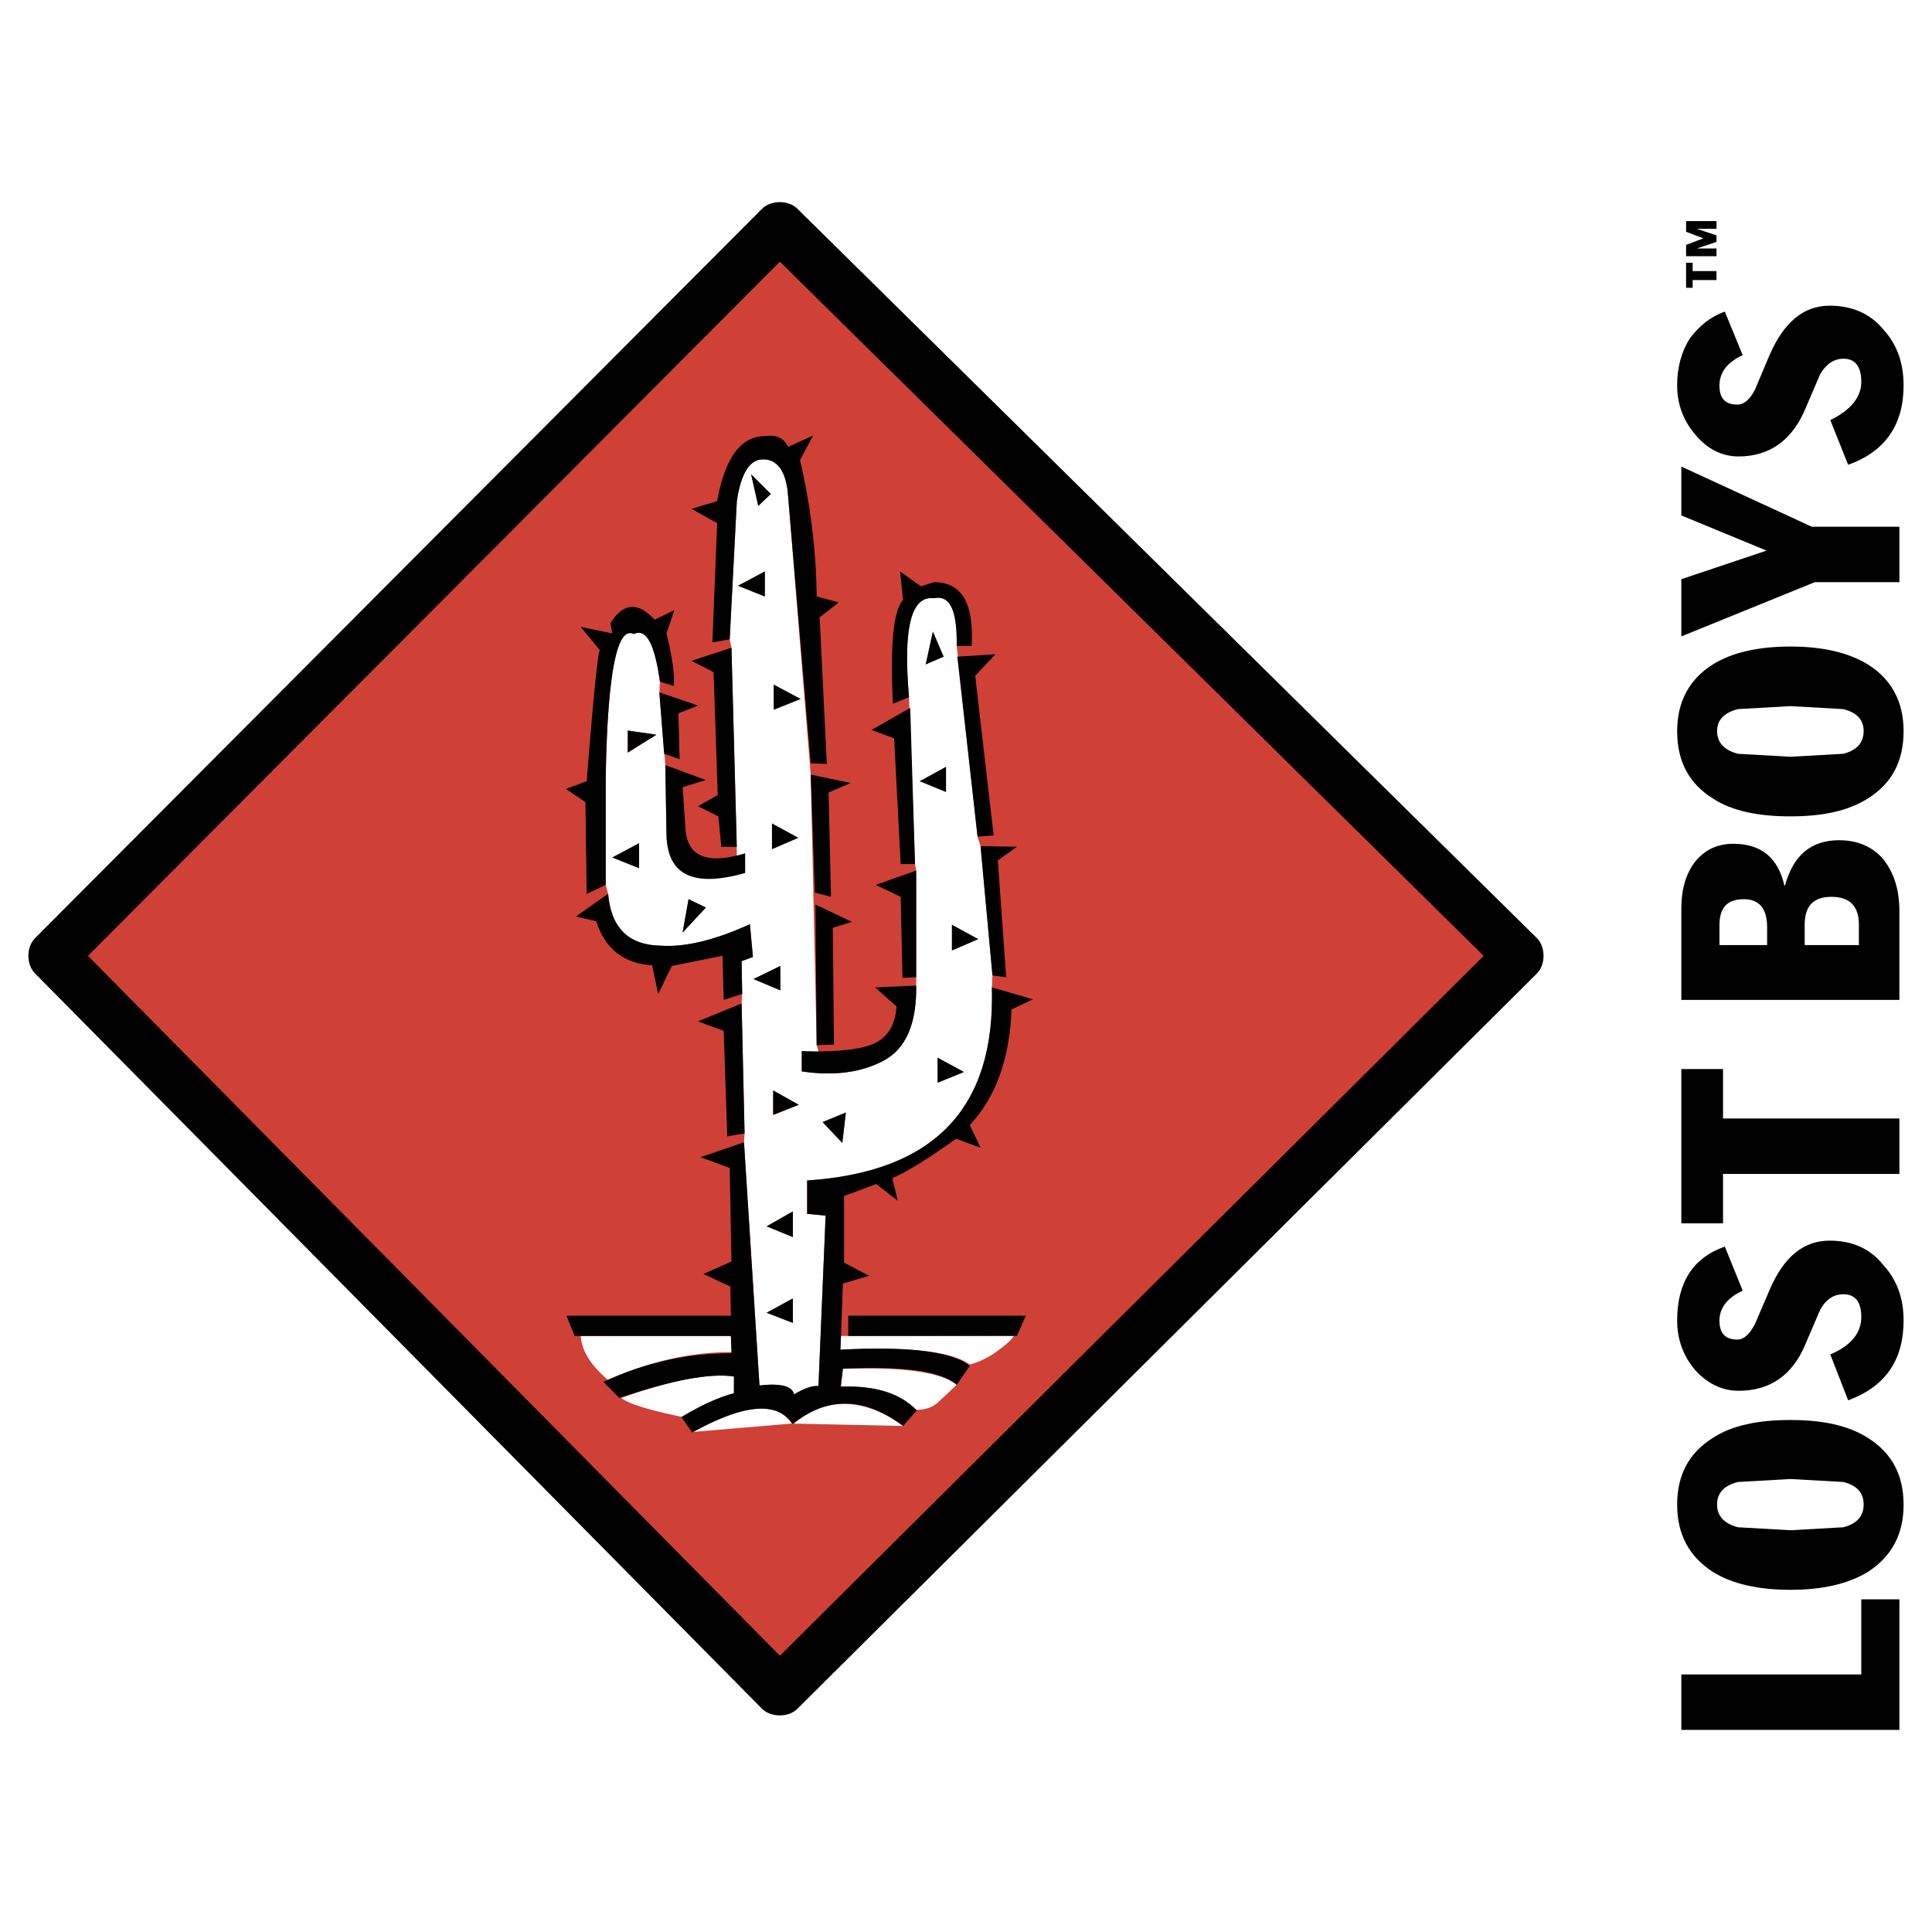
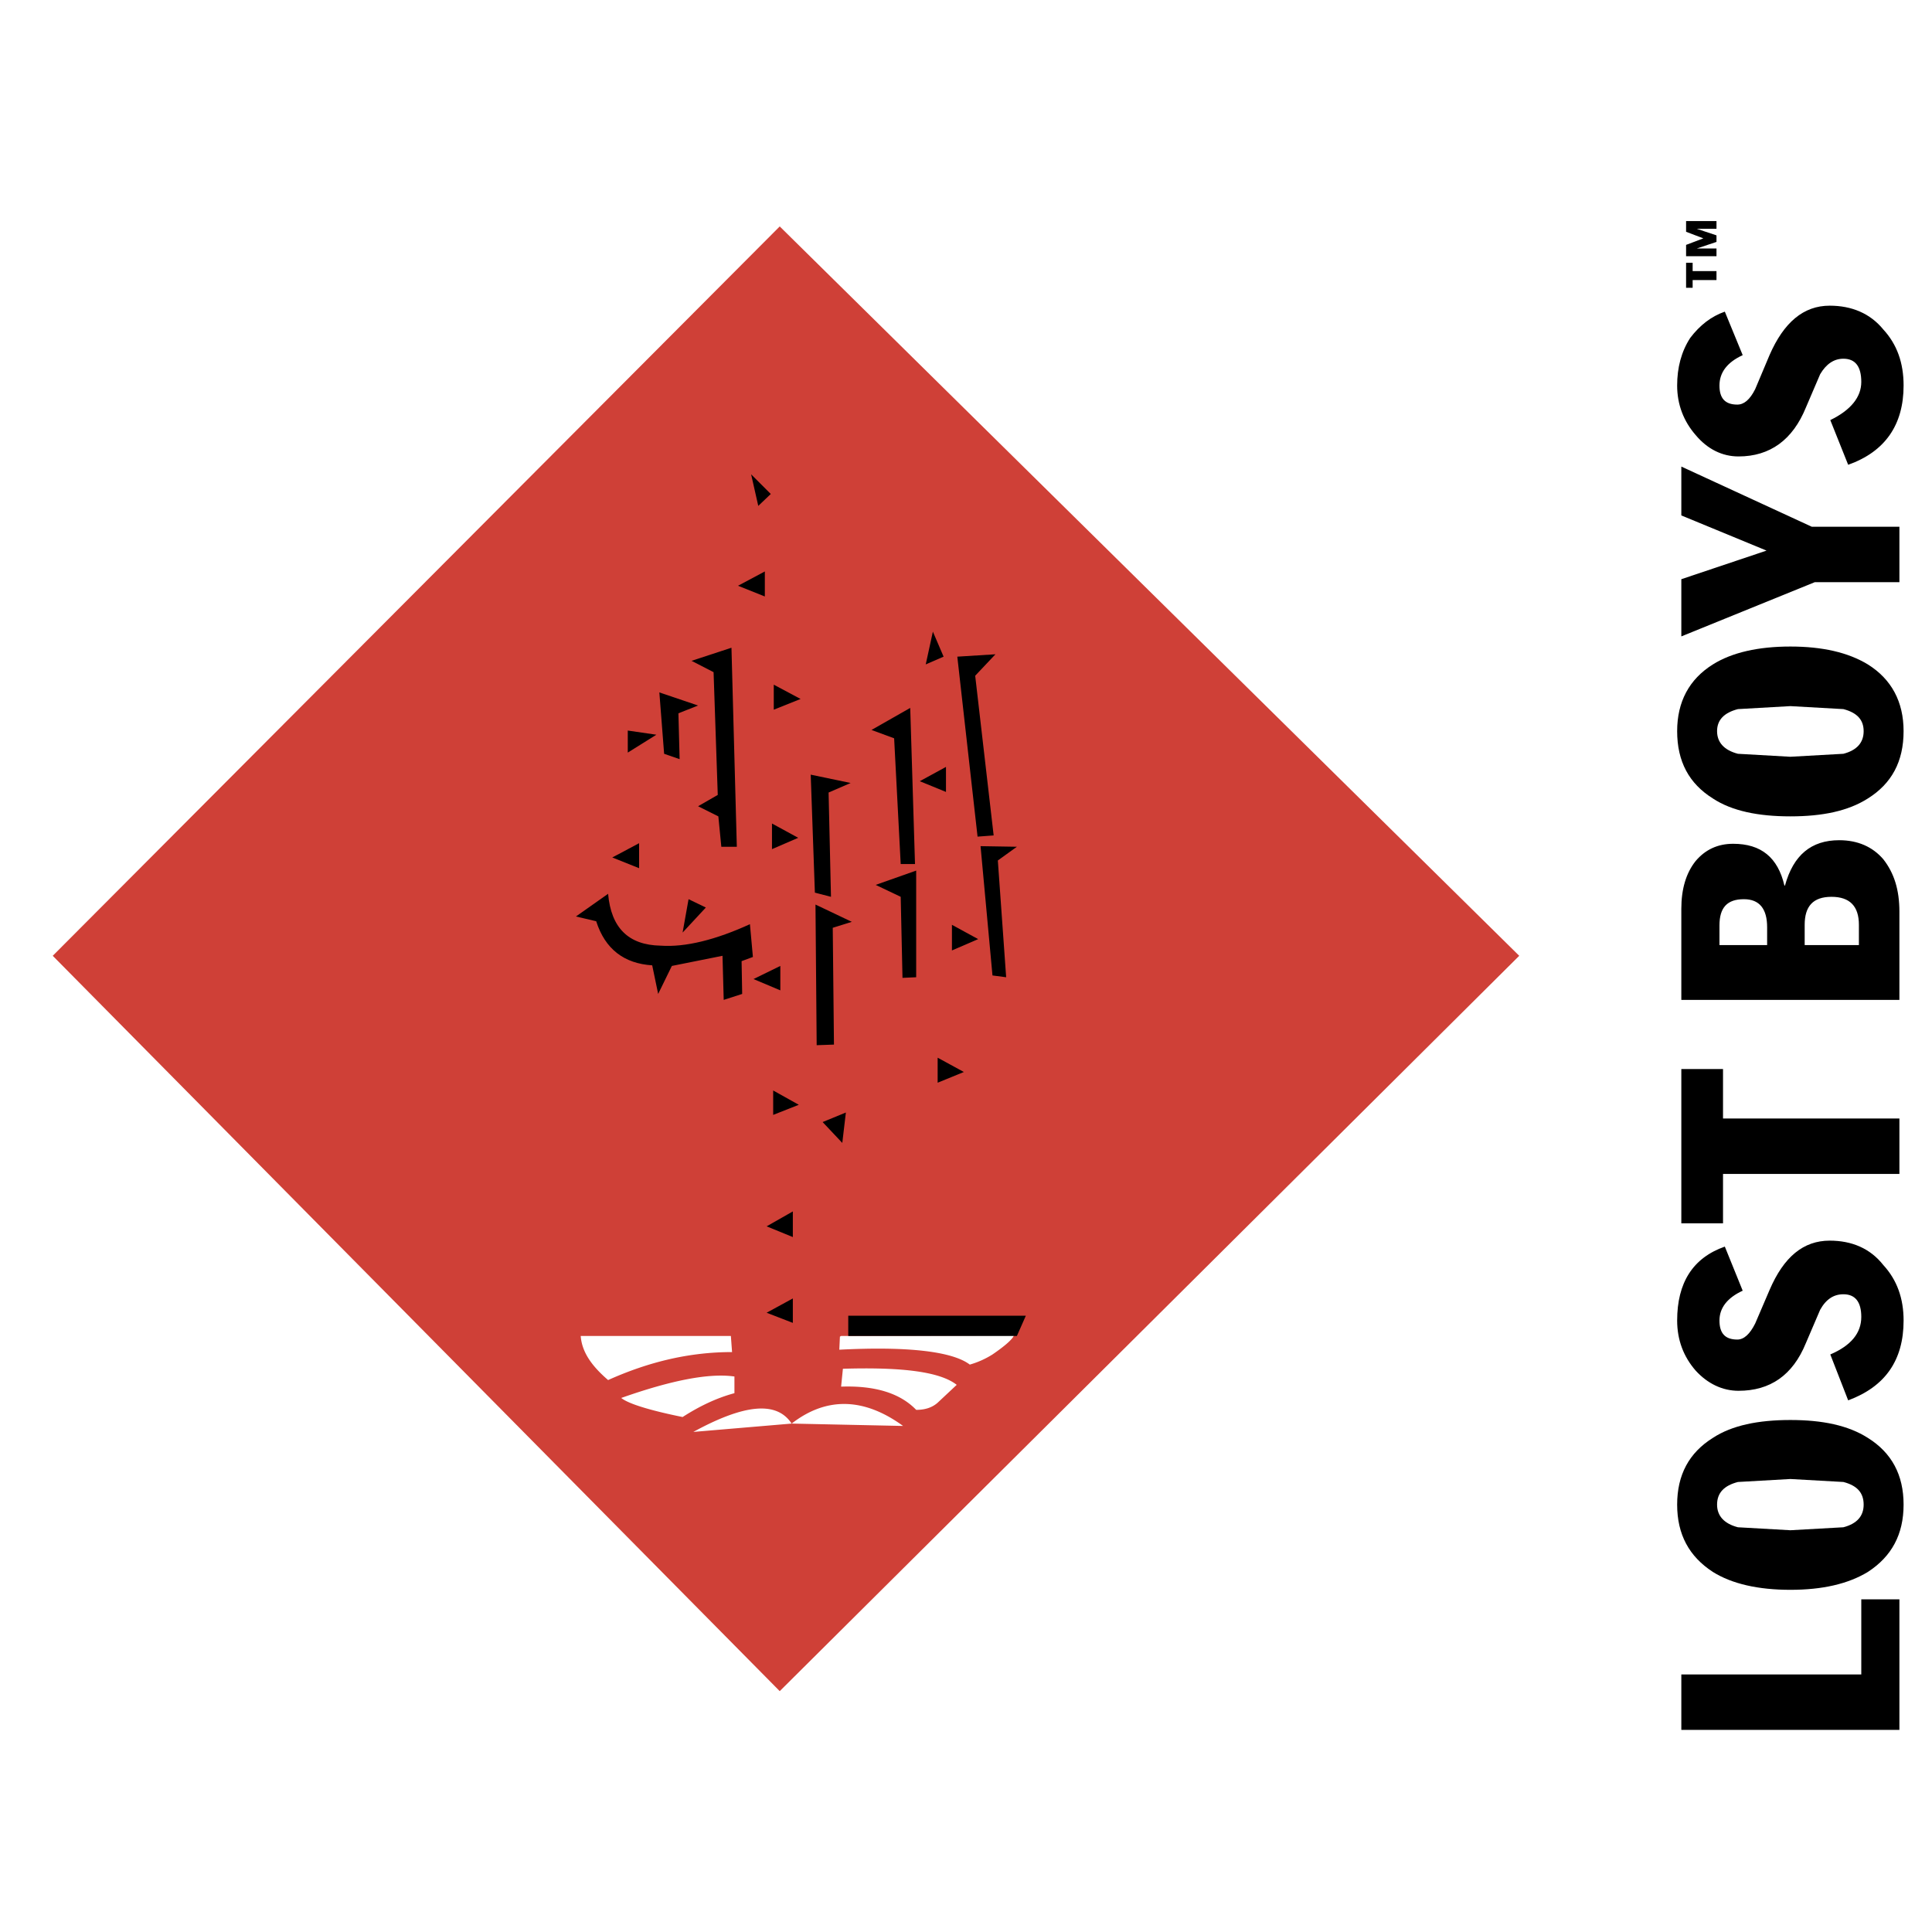
<svg xmlns="http://www.w3.org/2000/svg" width="2500" height="2500" viewBox="0 0 192.756 192.756">
-   <path fill-rule="evenodd" clip-rule="evenodd" fill="#fff" d="M0 0h192.756v192.756H0V0z" />
  <path fill-rule="evenodd" clip-rule="evenodd" d="M189.504 159.568h-3.803v7.493h-17.955v5.529h21.758v-13.022zM178.625 141.674c-3.209 0-5.826.535-7.729 1.783-2.379 1.486-3.566 3.688-3.566 6.66s1.188 5.172 3.566 6.717c1.902 1.189 4.52 1.783 7.729 1.783 3.211 0 5.768-.594 7.73-1.783 2.377-1.545 3.566-3.744 3.566-6.717s-1.189-5.174-3.566-6.66c-1.962-1.248-4.519-1.783-7.73-1.783zm0 5.887l5.291.297c1.367.355 2.021 1.07 2.021 2.26 0 1.129-.654 1.902-2.021 2.258l-5.291.297-5.232-.297c-1.367-.355-2.08-1.129-2.08-2.258 0-1.189.713-1.904 2.08-2.26l5.232-.297zM189.922 131.746c0-2.201-.654-4.043-2.021-5.529-1.309-1.666-3.152-2.438-5.352-2.438-2.615 0-4.578 1.604-6.004 4.934l-1.428 3.33c-.535 1.07-1.129 1.605-1.783 1.605-1.248 0-1.783-.654-1.783-1.902s.771-2.26 2.318-2.973l-1.783-4.4c-3.211 1.129-4.756 3.627-4.756 7.373 0 1.961.652 3.627 1.842 4.994 1.189 1.307 2.676 2.02 4.281 2.02 3.15 0 5.41-1.545 6.719-4.756l1.426-3.328c.596-1.07 1.367-1.547 2.318-1.547 1.189 0 1.785.773 1.785 2.26 0 1.605-1.012 2.854-3.092 3.746l1.783 4.578c3.686-1.367 5.53-3.984 5.53-7.967zM171.906 106.656h-4.16v15.399h4.16v-4.934h17.598v-5.529h-17.598v-4.936zM169.172 85.908c-.951 1.189-1.426 2.794-1.426 4.756v9.096h21.758v-8.798c0-2.2-.533-3.865-1.604-5.232-1.07-1.248-2.557-1.902-4.4-1.902-2.793 0-4.578 1.486-5.41 4.519h-.059c-.654-2.794-2.32-4.162-5.113-4.162-1.547-.002-2.795.593-3.746 1.723zm2.379 8.383v-1.962c0-1.784.771-2.616 2.438-2.616 1.545 0 2.318.951 2.318 2.794v1.784h-4.756 8.502V92.27c0-1.843.832-2.794 2.674-2.794 1.844 0 2.736.951 2.736 2.794v2.021h-13.912zM178.625 64.505c-3.209 0-5.826.594-7.729 1.784-2.379 1.486-3.566 3.745-3.566 6.658 0 3.032 1.188 5.232 3.566 6.719 1.902 1.248 4.52 1.783 7.729 1.783 3.211 0 5.768-.535 7.73-1.783 2.377-1.487 3.566-3.687 3.566-6.719 0-2.913-1.189-5.172-3.566-6.658-1.962-1.19-4.519-1.784-7.73-1.784zm0 5.945l5.291.298c1.367.356 2.021 1.07 2.021 2.199s-.654 1.902-2.021 2.259l-5.291.297-5.232-.297c-1.367-.357-2.08-1.13-2.08-2.259s.713-1.843 2.08-2.199l5.232-.298zM189.504 58.083v-5.528h-8.738l-13.02-6.005v4.875l8.502 3.508-8.502 2.854v5.707l13.316-5.411h8.442zM189.922 38.464c0-2.259-.654-4.102-2.021-5.588-1.309-1.606-3.152-2.378-5.352-2.378-2.615 0-4.578 1.665-6.004 4.935l-1.428 3.389c-.535 1.07-1.129 1.545-1.783 1.545-1.248 0-1.783-.654-1.783-1.902 0-1.308.771-2.318 2.318-3.032l-1.783-4.34c-1.367.476-2.498 1.367-3.449 2.616-.891 1.368-1.307 2.973-1.307 4.756 0 1.902.652 3.567 1.842 4.935 1.189 1.427 2.676 2.14 4.281 2.14 3.15 0 5.41-1.665 6.719-4.875l1.426-3.33c.596-1.01 1.367-1.545 2.318-1.545 1.189 0 1.785.773 1.785 2.318 0 1.486-1.012 2.794-3.092 3.805l1.783 4.459c3.686-1.309 5.53-3.984 5.53-7.908zM168.875 26.217h-.654v2.497h.654v-.773h2.379v-.891h-2.379v-.833zM169.945 23.78l-1.724.653v1.13h3.033v-.772h-1.963l1.963-.655v-.654l-1.963-.653h1.963v-.774h-3.033v1.07l1.724.655z" />
  <path fill-rule="evenodd" clip-rule="evenodd" fill="#cf4037" d="M77.794 22.591L5.262 95.36l72.532 73.365 73.78-73.365-73.78-72.769z" />
-   <path d="M79.542 20.812l73.782 72.77c.895.884.902 2.658.01 3.546l-73.782 73.363c-.887.883-2.658.871-3.536-.02L3.483 97.109c-.87-.881-.864-2.631.01-3.507l72.532-72.77c.876-.878 2.635-.89 3.517-.02zm68.489 74.556l-70.222-69.26-69.034 69.26 69.034 69.826 70.222-69.826z" />
  <path d="M99.02 135.135c1.307-.893 2.02-1.547 2.139-1.902l-17.241.059-.119.061-.06 1.307c6.897-.355 11.296.18 13.02 1.486a8.8 8.8 0 0 0 2.261-1.011zM93.549 139.949l1.903-1.783c-1.665-1.307-5.41-1.783-11.355-1.604l-.179 1.783c3.389-.119 5.886.652 7.491 2.318.891.001 1.605-.237 2.14-.714zM78.983 142.031c-1.486-2.26-4.696-1.963-9.81.832l9.81-.832zM78.983 142.031l11.118.236c-3.924-2.853-7.67-2.912-11.118-.236zM73.275 138.998v-1.664c-2.496-.357-6.242.355-11.295 2.141.654.535 2.616 1.189 6.124 1.902 1.664-1.07 3.388-1.902 5.171-2.379zM73.038 134.896l-.119-1.605H57.937c.119 1.547 1.01 2.914 2.734 4.398 4.103-1.841 8.145-2.793 12.367-2.793z" fill-rule="evenodd" clip-rule="evenodd" fill="#fff" />
-   <path d="M76.188 45.836c-1.367-.06-2.259 1.368-2.675 4.162L72.8 63.792l.178.832.594 22.651c-4.637.772-7.015-.595-7.075-4.042l-.119-6.897-.594-7.253.059-1.07c-.534-3.805-1.366-5.351-2.615-4.756-1.665-.833-2.616 3.864-2.794 14.269v10.761l.238.892c.297 3.389 2.022 5.113 5.232 5.173 2.497.178 5.529-.595 8.918-2.141l.297 3.27-1.129.417.059 3.271-.059.951.297 12.961-.06.891 1.546 24.258c2.14-.238 3.27.059 3.447.891 1.011-.594 1.784-.891 2.438-.832l.713-17.004-1.843-.178v-3.33c12.663-.832 18.788-7.193 18.43-19.262l.061-1.189-1.189-12.905-.299-.951-2.08-19.025c.059-3.507-.654-5.113-2.26-4.756-2.318-.297-3.091 3.032-2.497 9.869l.595 16.647.119.654v11.475c.06 3.744-1.01 6.242-3.15 7.432-2.26 1.248-5.053 1.604-8.264 1.129v-2.021l1.665.059-.178-.652-.595-26.992-2.26-27.824c-.178-2.44-1.07-3.629-2.438-3.629z" fill-rule="evenodd" clip-rule="evenodd" fill="#fff" />
  <path fill-rule="evenodd" clip-rule="evenodd" d="M87.366 88.286l2.497 1.189.179 8.086 1.366-.061V86.859l-4.042 1.427zM101.455 133.291l.893-2.021H84.63v2.021h16.825zM73.513 84.481l-.535-19.857-3.983 1.307 2.199 1.13.417 12.248-1.963 1.129 2.022 1.011.297 3.032h1.546z" />
  <path fill-rule="evenodd" clip-rule="evenodd" d="M65.784 69.083l.476 6.123 1.546.535-.119-4.577 1.961-.774-3.864-1.307zM86.95 72.828l2.258.833.655 12.544h1.427l-.477-15.577-3.863 2.2zM95.511 65.515l2.02 17.955 1.606-.119-1.842-15.933 2.021-2.14-3.805.237zM80.885 77.287l.416 11.772 1.606.416-.238-10.404 2.199-.952-3.983-.832zM83.084 92.566l1.904-.594-3.627-1.724.119 14.031 1.725-.06-.121-11.653zM99.555 85.848l1.9-1.367-3.625-.06 1.19 12.901 1.365.178-.83-11.652zM57.461 91.437l2.021.475c.892 2.794 2.794 4.221 5.589 4.4l.594 2.854 1.367-2.795 5.053-1.011.12 4.399 1.843-.594-.059-3.271 1.129-.417-.297-3.27c-3.389 1.546-6.421 2.319-8.918 2.141-3.21-.06-4.935-1.784-5.232-5.173l-3.21 2.262z" />
-   <path d="M87.246 104.1c-1.307.596-3.745.893-7.252.773v2.021c3.211.475 6.004.119 8.264-1.129 2.14-1.189 3.21-3.688 3.15-7.432l-4.102.178 2.141 1.902c-.119 1.784-.832 3.034-2.201 3.687zM66.378 76.335l.119 6.897c.06 4.042 2.616 5.351 7.848 3.864v-1.962c-3.746 1.13-5.707.357-5.945-2.318l-.297-4.281 2.319-.713-4.044-1.487zM69.648 101.9l2.558.952.356 10.523 1.725-.297-.298-12.961-4.341 1.783zM65.843 68.012l1.368.416c.118-1.07-.119-2.794-.714-5.231l.773-2.318-1.961.951c-1.605-1.783-3.151-1.724-4.399.357l.178 1.011-3.15-.654 1.902 2.318c-.239.595-.654 4.935-1.308 13.08l-2.081.773 1.961 1.308.12 9.156 1.902-.892V77.525c.179-10.404 1.129-15.101 2.794-14.269 1.249-.594 2.081.952 2.615 4.756zM89.803 57.014l.297 2.854c-.951 1.011-1.308 4.4-1.011 10.345l1.605-.654c-.594-6.837.179-10.167 2.497-9.869 1.605-.356 2.319 1.249 2.26 4.756h1.485c.239-4.221-.95-6.362-3.745-6.362l-1.307.416-2.081-1.486zM76.188 45.836c1.368 0 2.259 1.189 2.437 3.626l2.26 26.694 1.605.06-.713-14.625 1.902-1.486-2.199-.594a62.679 62.679 0 0 0-1.665-13.615l1.309-2.438-2.498 1.13c-.415-.892-1.188-1.249-2.318-1.071-2.378 0-3.983 2.141-4.756 6.48l-2.556.773 2.556 1.427-.476 11.891 1.725-.297.713-13.793c.416-2.794 1.307-4.221 2.674-4.162z" fill-rule="evenodd" clip-rule="evenodd" />
-   <path d="M100.92 100.711l2.141-1.01-4.102-1.189c.357 12.068-5.767 18.43-18.43 19.262v3.33l1.843.178-.713 17.004c-.654-.059-1.427.238-2.438.832-.178-.832-1.308-1.129-3.447-.891l-1.546-24.258-4.34 1.486 2.914 1.07.178 9.334-2.794 1.248 2.675 1.248.06 2.914H56.51l.833 2.021h15.576l.059 1.725c-4.28 0-8.561.891-12.782 2.854l1.605 1.605c5.231-1.785 9.037-2.498 11.415-2.141v1.664c-1.724.477-3.448 1.309-5.232 2.379l1.07 1.545c5.172-2.854 8.502-3.15 10.048-.832 3.448-2.795 7.134-2.734 10.999.178l1.367-1.545c-1.665-1.725-4.162-2.496-7.61-2.377l.238-1.783c6.063-.299 9.869.236 11.355 1.604l1.307-1.902c-1.784-1.426-6.123-1.961-12.901-1.605l.238-6.6 2.616-.773-2.498-1.307v-6.658l3.211-1.189 2.14 1.664-.535-2.258c1.546-.654 3.687-2.021 6.362-3.926l2.438.893-1.071-2.26c2.617-2.794 3.984-6.659 4.162-11.534z" fill-rule="evenodd" clip-rule="evenodd" />
  <path fill-rule="evenodd" clip-rule="evenodd" fill="#cf4037" d="M79.696 110.225l-2.556-1.428v2.437l2.556-1.009zM84.036 114.029l.357-3.033-2.319.951 1.962 2.082zM79.102 129.545l-2.616 1.428 2.616 1.011v-2.439zM79.102 120.865l-2.616 1.487 2.616 1.07v-2.557zM75.178 97.68l2.676 1.129v-2.438l-2.676 1.309zM76.308 57.014l-2.676 1.426 2.676 1.071v-2.497zM94.975 92.269v2.557l2.617-1.13-2.617-1.427zM96.165 106.953l-2.616-1.426v2.496l2.616-1.07zM63.763 84.125l-2.676 1.426 2.676 1.07v-2.496zM79.637 83.589l-2.616-1.427v2.557l2.616-1.13zM79.875 69.736l-2.676-1.426v2.497l2.676-1.071zM94.381 76.514l-2.616 1.427 2.616 1.07v-2.497zM68.698 89.712l-.595 3.33 2.319-2.498-1.724-.832zM65.487 73.303l-2.854-.416v2.2l2.854-1.784zM74.94 47.323l.713 3.151 1.249-1.189-1.962-1.962zM93.073 63.019l-.713 3.27 1.783-.774-1.07-2.496z" />
  <path fill-rule="evenodd" clip-rule="evenodd" d="M79.696 110.225l-2.556-1.428v2.437l2.556-1.009zM84.036 114.029l.357-3.033-2.319.951 1.962 2.082zM79.102 129.545l-2.616 1.428 2.616 1.011v-2.439zM79.102 120.865l-2.616 1.487 2.616 1.07v-2.557zM75.178 97.68l2.676 1.129v-2.438l-2.676 1.309zM76.308 57.014l-2.676 1.426 2.676 1.071v-2.497zM94.975 92.269v2.557l2.617-1.13-2.617-1.427zM96.165 106.953l-2.616-1.426v2.496l2.616-1.07zM63.763 84.125l-2.676 1.426 2.676 1.07v-2.496zM79.637 83.589l-2.616-1.427v2.557l2.616-1.13zM79.875 69.736l-2.676-1.426v2.497l2.676-1.071zM94.381 76.514l-2.616 1.427 2.616 1.07v-2.497zM68.698 89.712l-.595 3.33 2.319-2.498-1.724-.832zM65.487 73.303l-2.854-.416v2.2l2.854-1.784zM74.94 47.323l.713 3.151 1.249-1.189-1.962-1.962zM93.073 63.019l-.713 3.27 1.783-.774-1.07-2.496z" />
</svg>